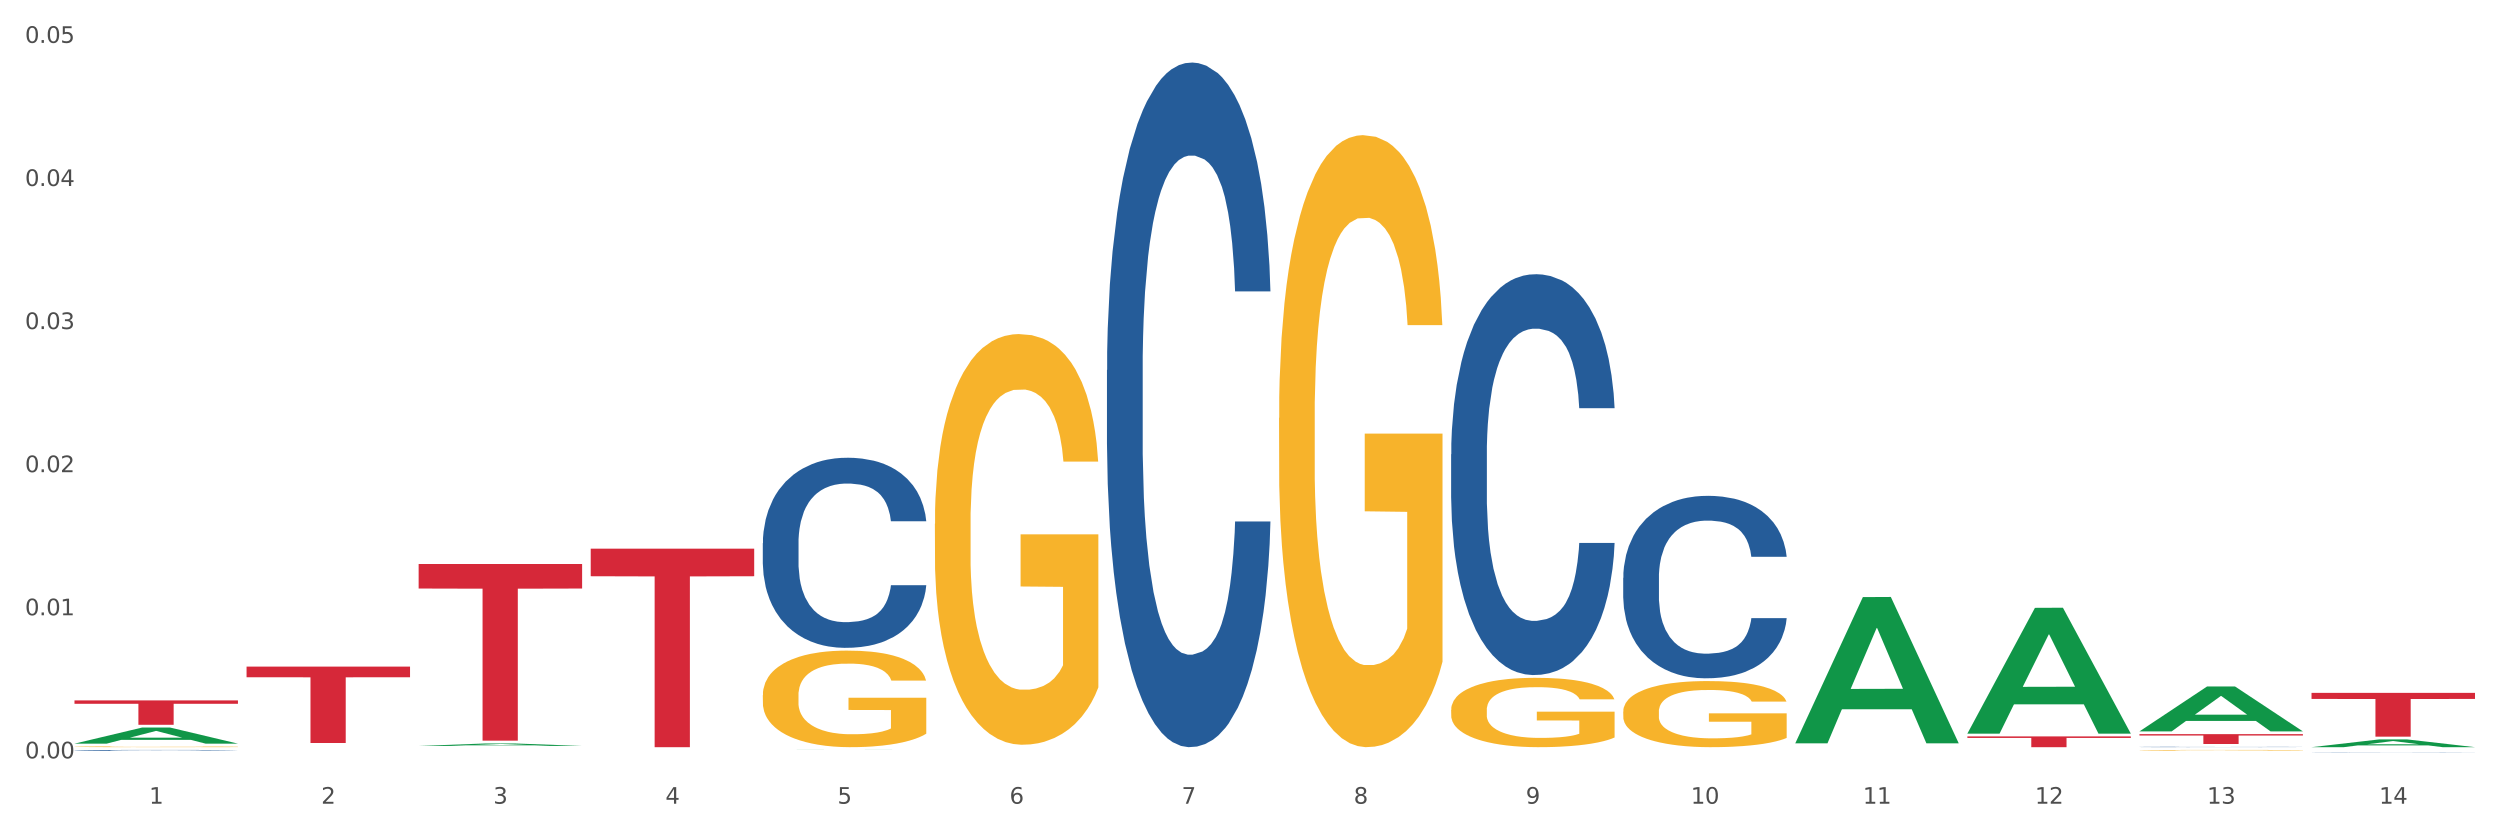
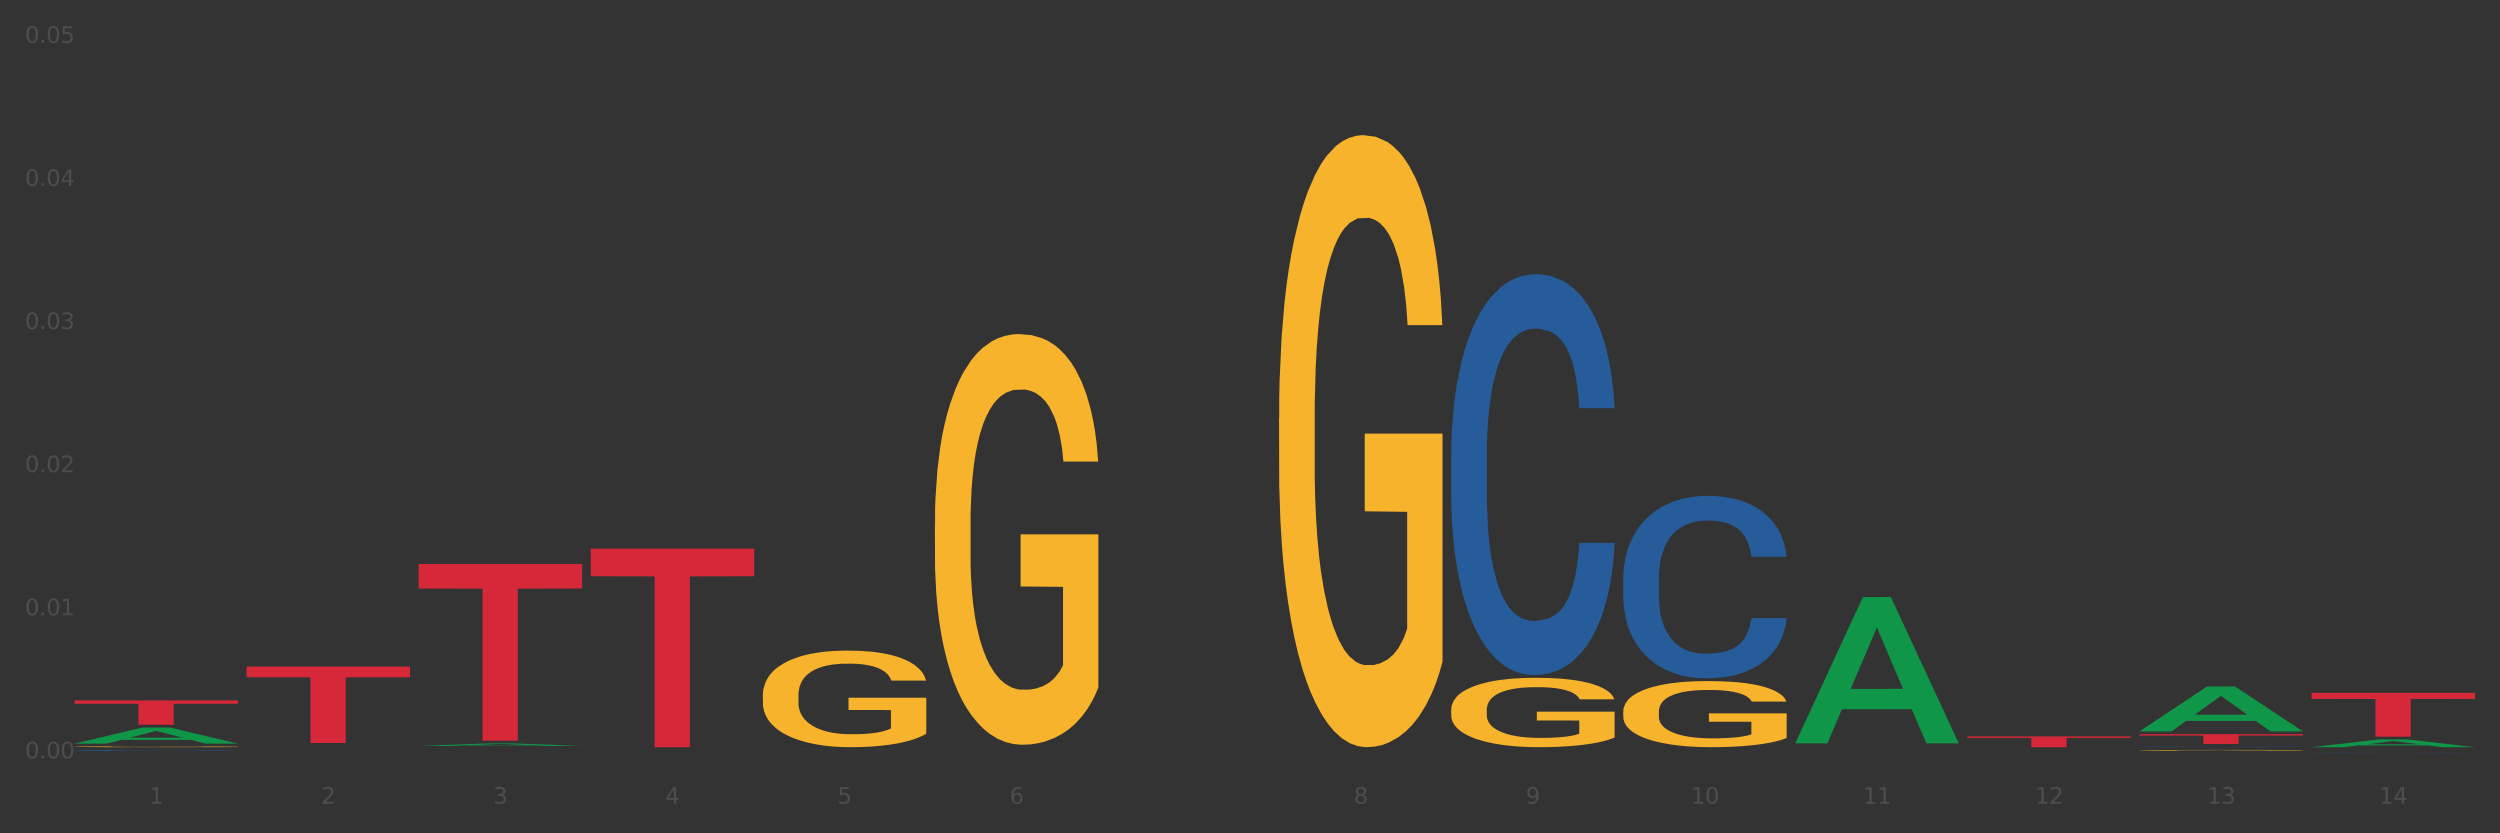
<svg xmlns="http://www.w3.org/2000/svg" xmlns:xlink="http://www.w3.org/1999/xlink" width="1080pt" height="360pt" viewBox="0 0 1080 360" version="1.1">
  <rect x="0" y="0" width="1080" height="360" fill="#333333" stroke="none" />
  <defs>
    <style type="text/css">*{stroke-linejoin: round; stroke-linecap: butt}</style>
  </defs>
  <g id="figure_1">
    <g id="patch_1">
-       <path d="M 0 360  L 1080 360  L 1080 0  L 0 0  z " style="fill: #ffffff; stroke: #ffffff; stroke-linejoin: miter" />
-     </g>
+       </g>
    <g id="axes_1">
      <g id="matplotlib.axis_1">
        <g id="xtick_1">
          <g id="text_1">
            <g style="fill: #4d4d4d" transform="translate(64.432 347.204) scale(0.096 -0.096)">
              <defs>
                <path id="DejaVuSans-31" d="M 794 531  L 1825 531  L 1825 4091  L 703 3866  L 703 4441  L 1819 4666  L 2450 4666  L 2450 531  L 3481 531  L 3481 0  L 794 0  L 794 531  z " transform="scale(0.016)" />
              </defs>
              <use xlink:href="#DejaVuSans-31" />
            </g>
          </g>
        </g>
        <g id="xtick_2">
          <g id="text_2">
            <g style="fill: #4d4d4d" transform="translate(138.771 347.204) scale(0.096 -0.096)">
              <defs>
                <path id="DejaVuSans-32" d="M 1228 531  L 3431 531  L 3431 0  L 469 0  L 469 531  Q 828 903 1448 1529  Q 2069 2156 2228 2338  Q 2531 2678 2651 2914  Q 2772 3150 2772 3378  Q 2772 3750 2511 3984  Q 2250 4219 1831 4219  Q 1534 4219 1204 4116  Q 875 4013 500 3803  L 500 4441  Q 881 4594 1212 4672  Q 1544 4750 1819 4750  Q 2544 4750 2975 4387  Q 3406 4025 3406 3419  Q 3406 3131 3298 2873  Q 3191 2616 2906 2266  Q 2828 2175 2409 1742  Q 1991 1309 1228 531  z " transform="scale(0.016)" />
              </defs>
              <use xlink:href="#DejaVuSans-32" />
            </g>
          </g>
        </g>
        <g id="xtick_3">
          <g id="text_3">
            <g style="fill: #4d4d4d" transform="translate(213.109 347.204) scale(0.096 -0.096)">
              <defs>
                <path id="DejaVuSans-33" d="M 2597 2516  Q 3050 2419 3304 2112  Q 3559 1806 3559 1356  Q 3559 666 3084 287  Q 2609 -91 1734 -91  Q 1441 -91 1130 -33  Q 819 25 488 141  L 488 750  Q 750 597 1062 519  Q 1375 441 1716 441  Q 2309 441 2620 675  Q 2931 909 2931 1356  Q 2931 1769 2642 2001  Q 2353 2234 1838 2234  L 1294 2234  L 1294 2753  L 1863 2753  Q 2328 2753 2575 2939  Q 2822 3125 2822 3475  Q 2822 3834 2567 4026  Q 2313 4219 1838 4219  Q 1578 4219 1281 4162  Q 984 4106 628 3988  L 628 4550  Q 988 4650 1302 4700  Q 1616 4750 1894 4750  Q 2613 4750 3031 4423  Q 3450 4097 3450 3541  Q 3450 3153 3228 2886  Q 3006 2619 2597 2516  z " transform="scale(0.016)" />
              </defs>
              <use xlink:href="#DejaVuSans-33" />
            </g>
          </g>
        </g>
        <g id="xtick_4">
          <g id="text_4">
            <g style="fill: #4d4d4d" transform="translate(287.448 347.204) scale(0.096 -0.096)">
              <defs>
                <path id="DejaVuSans-34" d="M 2419 4116  L 825 1625  L 2419 1625  L 2419 4116  z M 2253 4666  L 3047 4666  L 3047 1625  L 3713 1625  L 3713 1100  L 3047 1100  L 3047 0  L 2419 0  L 2419 1100  L 313 1100  L 313 1709  L 2253 4666  z " transform="scale(0.016)" />
              </defs>
              <use xlink:href="#DejaVuSans-34" />
            </g>
          </g>
        </g>
        <g id="xtick_5">
          <g id="text_5">
            <g style="fill: #4d4d4d" transform="translate(361.787 347.204) scale(0.096 -0.096)">
              <defs>
                <path id="DejaVuSans-35" d="M 691 4666  L 3169 4666  L 3169 4134  L 1269 4134  L 1269 2991  Q 1406 3038 1543 3061  Q 1681 3084 1819 3084  Q 2600 3084 3056 2656  Q 3513 2228 3513 1497  Q 3513 744 3044 326  Q 2575 -91 1722 -91  Q 1428 -91 1123 -41  Q 819 9 494 109  L 494 744  Q 775 591 1075 516  Q 1375 441 1709 441  Q 2250 441 2565 725  Q 2881 1009 2881 1497  Q 2881 1984 2565 2268  Q 2250 2553 1709 2553  Q 1456 2553 1204 2497  Q 953 2441 691 2322  L 691 4666  z " transform="scale(0.016)" />
              </defs>
              <use xlink:href="#DejaVuSans-35" />
            </g>
          </g>
        </g>
        <g id="xtick_6">
          <g id="text_6">
            <g style="fill: #4d4d4d" transform="translate(436.125 347.204) scale(0.096 -0.096)">
              <defs>
                <path id="DejaVuSans-36" d="M 2113 2584  Q 1688 2584 1439 2293  Q 1191 2003 1191 1497  Q 1191 994 1439 701  Q 1688 409 2113 409  Q 2538 409 2786 701  Q 3034 994 3034 1497  Q 3034 2003 2786 2293  Q 2538 2584 2113 2584  z M 3366 4563  L 3366 3988  Q 3128 4100 2886 4159  Q 2644 4219 2406 4219  Q 1781 4219 1451 3797  Q 1122 3375 1075 2522  Q 1259 2794 1537 2939  Q 1816 3084 2150 3084  Q 2853 3084 3261 2657  Q 3669 2231 3669 1497  Q 3669 778 3244 343  Q 2819 -91 2113 -91  Q 1303 -91 875 529  Q 447 1150 447 2328  Q 447 3434 972 4092  Q 1497 4750 2381 4750  Q 2619 4750 2861 4703  Q 3103 4656 3366 4563  z " transform="scale(0.016)" />
              </defs>
              <use xlink:href="#DejaVuSans-36" />
            </g>
          </g>
        </g>
        <g id="xtick_7">
          <g id="text_7">
            <g style="fill: #4d4d4d" transform="translate(510.464 347.204) scale(0.096 -0.096)">
              <defs>
-                 <path id="DejaVuSans-37" d="M 525 4666  L 3525 4666  L 3525 4397  L 1831 0  L 1172 0  L 2766 4134  L 525 4134  L 525 4666  z " transform="scale(0.016)" />
-               </defs>
+                 </defs>
              <use xlink:href="#DejaVuSans-37" />
            </g>
          </g>
        </g>
        <g id="xtick_8">
          <g id="text_8">
            <g style="fill: #4d4d4d" transform="translate(584.803 347.204) scale(0.096 -0.096)">
              <defs>
                <path id="DejaVuSans-38" d="M 2034 2216  Q 1584 2216 1326 1975  Q 1069 1734 1069 1313  Q 1069 891 1326 650  Q 1584 409 2034 409  Q 2484 409 2743 651  Q 3003 894 3003 1313  Q 3003 1734 2745 1975  Q 2488 2216 2034 2216  z M 1403 2484  Q 997 2584 770 2862  Q 544 3141 544 3541  Q 544 4100 942 4425  Q 1341 4750 2034 4750  Q 2731 4750 3128 4425  Q 3525 4100 3525 3541  Q 3525 3141 3298 2862  Q 3072 2584 2669 2484  Q 3125 2378 3379 2068  Q 3634 1759 3634 1313  Q 3634 634 3220 271  Q 2806 -91 2034 -91  Q 1263 -91 848 271  Q 434 634 434 1313  Q 434 1759 690 2068  Q 947 2378 1403 2484  z M 1172 3481  Q 1172 3119 1398 2916  Q 1625 2713 2034 2713  Q 2441 2713 2670 2916  Q 2900 3119 2900 3481  Q 2900 3844 2670 4047  Q 2441 4250 2034 4250  Q 1625 4250 1398 4047  Q 1172 3844 1172 3481  z " transform="scale(0.016)" />
              </defs>
              <use xlink:href="#DejaVuSans-38" />
            </g>
          </g>
        </g>
        <g id="xtick_9">
          <g id="text_9">
            <g style="fill: #4d4d4d" transform="translate(659.142 347.204) scale(0.096 -0.096)">
              <defs>
                <path id="DejaVuSans-39" d="M 703 97  L 703 672  Q 941 559 1184 500  Q 1428 441 1663 441  Q 2288 441 2617 861  Q 2947 1281 2994 2138  Q 2813 1869 2534 1725  Q 2256 1581 1919 1581  Q 1219 1581 811 2004  Q 403 2428 403 3163  Q 403 3881 828 4315  Q 1253 4750 1959 4750  Q 2769 4750 3195 4129  Q 3622 3509 3622 2328  Q 3622 1225 3098 567  Q 2575 -91 1691 -91  Q 1453 -91 1209 -44  Q 966 3 703 97  z M 1959 2075  Q 2384 2075 2632 2365  Q 2881 2656 2881 3163  Q 2881 3666 2632 3958  Q 2384 4250 1959 4250  Q 1534 4250 1286 3958  Q 1038 3666 1038 3163  Q 1038 2656 1286 2365  Q 1534 2075 1959 2075  z " transform="scale(0.016)" />
              </defs>
              <use xlink:href="#DejaVuSans-39" />
            </g>
          </g>
        </g>
        <g id="xtick_10">
          <g id="text_10">
            <g style="fill: #4d4d4d" transform="translate(730.426 347.204) scale(0.096 -0.096)">
              <defs>
                <path id="DejaVuSans-30" d="M 2034 4250  Q 1547 4250 1301 3770  Q 1056 3291 1056 2328  Q 1056 1369 1301 889  Q 1547 409 2034 409  Q 2525 409 2770 889  Q 3016 1369 3016 2328  Q 3016 3291 2770 3770  Q 2525 4250 2034 4250  z M 2034 4750  Q 2819 4750 3233 4129  Q 3647 3509 3647 2328  Q 3647 1150 3233 529  Q 2819 -91 2034 -91  Q 1250 -91 836 529  Q 422 1150 422 2328  Q 422 3509 836 4129  Q 1250 4750 2034 4750  z " transform="scale(0.016)" />
              </defs>
              <use xlink:href="#DejaVuSans-31" />
              <use xlink:href="#DejaVuSans-30" transform="translate(63.623 0)" />
            </g>
          </g>
        </g>
        <g id="xtick_11">
          <g id="text_11">
            <g style="fill: #4d4d4d" transform="translate(804.765 347.204) scale(0.096 -0.096)">
              <use xlink:href="#DejaVuSans-31" />
              <use xlink:href="#DejaVuSans-31" transform="translate(63.623 0)" />
            </g>
          </g>
        </g>
        <g id="xtick_12">
          <g id="text_12">
            <g style="fill: #4d4d4d" transform="translate(879.104 347.204) scale(0.096 -0.096)">
              <use xlink:href="#DejaVuSans-31" />
              <use xlink:href="#DejaVuSans-32" transform="translate(63.623 0)" />
            </g>
          </g>
        </g>
        <g id="xtick_13">
          <g id="text_13">
            <g style="fill: #4d4d4d" transform="translate(953.442 347.204) scale(0.096 -0.096)">
              <use xlink:href="#DejaVuSans-31" />
              <use xlink:href="#DejaVuSans-33" transform="translate(63.623 0)" />
            </g>
          </g>
        </g>
        <g id="xtick_14">
          <g id="text_14">
            <g style="fill: #4d4d4d" transform="translate(1027.781 347.204) scale(0.096 -0.096)">
              <use xlink:href="#DejaVuSans-31" />
              <use xlink:href="#DejaVuSans-34" transform="translate(63.623 0)" />
            </g>
          </g>
        </g>
        <g id="xtick_15" />
        <g id="xtick_16" />
        <g id="xtick_17" />
        <g id="xtick_18" />
        <g id="xtick_19" />
        <g id="xtick_20" />
        <g id="xtick_21" />
        <g id="xtick_22" />
        <g id="xtick_23" />
        <g id="xtick_24" />
        <g id="xtick_25" />
        <g id="xtick_26" />
        <g id="xtick_27" />
      </g>
      <g id="matplotlib.axis_2">
        <g id="ytick_1">
          <g id="text_15">
            <g style="fill: #4d4d4d" transform="translate(10.8 327.617) scale(0.096 -0.096)">
              <defs>
                <path id="DejaVuSans-2e" d="M 684 794  L 1344 794  L 1344 0  L 684 0  L 684 794  z " transform="scale(0.016)" />
              </defs>
              <use xlink:href="#DejaVuSans-30" />
              <use xlink:href="#DejaVuSans-2e" transform="translate(63.623 0)" />
              <use xlink:href="#DejaVuSans-30" transform="translate(95.41 0)" />
              <use xlink:href="#DejaVuSans-30" transform="translate(159.033 0)" />
            </g>
          </g>
        </g>
        <g id="ytick_2">
          <g id="text_16">
            <g style="fill: #4d4d4d" transform="translate(10.8 265.798) scale(0.096 -0.096)">
              <use xlink:href="#DejaVuSans-30" />
              <use xlink:href="#DejaVuSans-2e" transform="translate(63.623 0)" />
              <use xlink:href="#DejaVuSans-30" transform="translate(95.41 0)" />
              <use xlink:href="#DejaVuSans-31" transform="translate(159.033 0)" />
            </g>
          </g>
        </g>
        <g id="ytick_3">
          <g id="text_17">
            <g style="fill: #4d4d4d" transform="translate(10.8 203.978) scale(0.096 -0.096)">
              <use xlink:href="#DejaVuSans-30" />
              <use xlink:href="#DejaVuSans-2e" transform="translate(63.623 0)" />
              <use xlink:href="#DejaVuSans-30" transform="translate(95.41 0)" />
              <use xlink:href="#DejaVuSans-32" transform="translate(159.033 0)" />
            </g>
          </g>
        </g>
        <g id="ytick_4">
          <g id="text_18">
            <g style="fill: #4d4d4d" transform="translate(10.8 142.159) scale(0.096 -0.096)">
              <use xlink:href="#DejaVuSans-30" />
              <use xlink:href="#DejaVuSans-2e" transform="translate(63.623 0)" />
              <use xlink:href="#DejaVuSans-30" transform="translate(95.41 0)" />
              <use xlink:href="#DejaVuSans-33" transform="translate(159.033 0)" />
            </g>
          </g>
        </g>
        <g id="ytick_5">
          <g id="text_19">
            <g style="fill: #4d4d4d" transform="translate(10.8 80.34) scale(0.096 -0.096)">
              <use xlink:href="#DejaVuSans-30" />
              <use xlink:href="#DejaVuSans-2e" transform="translate(63.623 0)" />
              <use xlink:href="#DejaVuSans-30" transform="translate(95.41 0)" />
              <use xlink:href="#DejaVuSans-34" transform="translate(159.033 0)" />
            </g>
          </g>
        </g>
        <g id="ytick_6">
          <g id="text_20">
            <g style="fill: #4d4d4d" transform="translate(10.8 18.52) scale(0.096 -0.096)">
              <use xlink:href="#DejaVuSans-30" />
              <use xlink:href="#DejaVuSans-2e" transform="translate(63.623 0)" />
              <use xlink:href="#DejaVuSans-30" transform="translate(95.41 0)" />
              <use xlink:href="#DejaVuSans-35" transform="translate(159.033 0)" />
            </g>
          </g>
        </g>
        <g id="ytick_7" />
        <g id="ytick_8" />
        <g id="ytick_9" />
        <g id="ytick_10" />
        <g id="ytick_11" />
      </g>
      <g id="PolyCollection_1">
        <path d="M 32.175 321.243  L 32.248 321.236  L 61.37 314.302  L 73.456 314.295  L 102.797 321.256  L 88.818 321.256  L 82.484 319.635  L 52.415 319.635  L 52.197 319.661  L 46.081 321.256  L 32.175 321.256  L 32.175 321.243  L 56.201 318.668  L 78.698 318.661  L 67.559 315.779  L 67.413 315.766  L 67.267 315.785  L 56.128 318.661  L 56.201 318.668  L 32.175 321.243  z " clip-path="url(#pe2d7ee93b1)" style="fill: #109648" />
        <path d="M 626.885 306.663  L 626.968 306.636  L 626.968 305.65  L 627.135 304.802  L 627.969 302.75  L 629.219 301.053  L 630.136 300.15  L 631.054 299.411  L 632.138 298.672  L 633.472 297.906  L 635.89 296.784  L 637.39 296.209  L 639.225 295.607  L 642.56 294.731  L 644.978 294.238  L 647.479 293.828  L 651.565 293.335  L 654.233 293.116  L 657.068 292.952  L 660.486 292.843  L 663.071 292.815  L 668.741 292.897  L 673.577 293.144  L 675.911 293.335  L 678.913 293.664  L 680.497 293.883  L 683.082 294.321  L 685.75 294.895  L 687.584 295.388  L 690.336 296.318  L 692.42 297.249  L 694.338 298.398  L 695.339 299.192  L 696.089 299.931  L 696.756 300.779  L 697.423 302.12  L 682.415 302.12  L 681.831 301.162  L 680.914 300.259  L 679.58 299.383  L 678.413 298.836  L 676.412 298.152  L 674.577 297.714  L 672.66 297.386  L 670.325 297.112  L 668.491 296.975  L 665.906 296.866  L 660.82 296.893  L 657.401 297.112  L 655.067 297.386  L 653.566 297.632  L 652.232 297.906  L 650.731 298.289  L 648.98 298.863  L 647.729 299.383  L 646.479 300.04  L 645.478 300.697  L 644.561 301.463  L 643.811 302.284  L 643.227 303.133  L 642.727 304.173  L 642.31 305.897  L 642.31 309.646  L 642.476 310.494  L 642.893 311.616  L 643.394 312.465  L 644.227 313.477  L 644.978 314.161  L 646.395 315.147  L 647.979 315.968  L 649.23 316.488  L 650.481 316.926  L 652.649 317.528  L 655.067 318.02  L 657.151 318.321  L 659.986 318.595  L 661.904 318.704  L 663.571 318.759  L 667.657 318.759  L 670.575 318.677  L 673.827 318.485  L 676.328 318.239  L 678.413 317.938  L 680.747 317.445  L 682.248 316.98  L 682.248 311.261  L 663.905 311.233  L 663.905 307.429  L 697.506 307.429  L 697.506 318.595  L 696.089 319.17  L 694.505 319.69  L 692.837 320.155  L 690.336 320.73  L 687.334 321.277  L 684.666 321.66  L 681.831 321.988  L 678.496 322.289  L 674.16 322.563  L 671.492 322.673  L 668.157 322.755  L 664.238 322.782  L 660.82 322.727  L 657.485 322.59  L 653.983 322.344  L 650.564 321.988  L 647.979 321.633  L 645.395 321.195  L 642.643 320.62  L 640.475 320.073  L 638.808 319.58  L 636.974 318.951  L 634.972 318.13  L 633.472 317.391  L 632.138 316.624  L 630.72 315.639  L 629.72 314.791  L 628.719 313.724  L 628.135 312.93  L 627.468 311.698  L 626.968 309.974  L 626.885 306.663  z " clip-path="url(#pe2d7ee93b1)" style="fill: #f7b32b" />
        <path d="M 552.546 180.555  L 552.629 180.314  L 552.629 171.621  L 552.796 164.135  L 553.63 146.025  L 554.881 131.054  L 555.798 123.085  L 556.715 116.566  L 557.799 110.046  L 559.133 103.285  L 561.551 93.384  L 563.052 88.313  L 564.886 83.001  L 568.221 75.274  L 570.639 70.927  L 573.141 67.305  L 577.226 62.959  L 579.894 61.027  L 582.729 59.578  L 586.148 58.612  L 588.732 58.371  L 594.402 59.095  L 599.238 61.269  L 601.573 62.959  L 604.574 65.857  L 606.158 67.788  L 608.743 71.652  L 611.411 76.723  L 613.246 81.069  L 615.997 89.279  L 618.082 97.489  L 619.999 107.631  L 621 114.634  L 621.75 121.153  L 622.417 128.639  L 623.084 140.471  L 608.076 140.471  L 607.493 132.02  L 606.575 124.051  L 605.241 116.324  L 604.074 111.495  L 602.073 105.458  L 600.239 101.594  L 598.321 98.697  L 595.986 96.282  L 594.152 95.075  L 591.567 94.109  L 586.481 94.35  L 583.063 96.282  L 580.728 98.697  L 579.227 100.87  L 577.893 103.285  L 576.392 106.665  L 574.641 111.736  L 573.391 116.324  L 572.14 122.119  L 571.139 127.915  L 570.222 134.676  L 569.472 141.92  L 568.888 149.406  L 568.388 158.582  L 567.971 173.794  L 567.971 206.876  L 568.138 214.361  L 568.555 224.262  L 569.055 231.747  L 569.889 240.682  L 570.639 246.719  L 572.057 255.412  L 573.641 262.656  L 574.891 267.244  L 576.142 271.107  L 578.31 276.42  L 580.728 280.766  L 582.812 283.422  L 585.647 285.837  L 587.565 286.803  L 589.233 287.286  L 593.318 287.286  L 596.236 286.561  L 599.488 284.871  L 601.99 282.698  L 604.074 280.042  L 606.409 275.695  L 607.909 271.59  L 607.909 221.123  L 589.566 220.881  L 589.566 187.317  L 623.168 187.317  L 623.168 285.837  L 621.75 290.908  L 620.166 295.496  L 618.499 299.601  L 615.997 304.672  L 612.996 309.501  L 610.327 312.882  L 607.493 315.779  L 604.157 318.436  L 599.822 320.85  L 597.154 321.816  L 593.818 322.541  L 589.9 322.782  L 586.481 322.299  L 583.146 321.092  L 579.644 318.918  L 576.226 315.779  L 573.641 312.64  L 571.056 308.777  L 568.305 303.706  L 566.137 298.876  L 564.469 294.53  L 562.635 288.976  L 560.634 281.732  L 559.133 275.212  L 557.799 268.451  L 556.381 259.758  L 555.381 252.272  L 554.38 242.855  L 553.797 235.852  L 553.13 224.986  L 552.629 209.773  L 552.546 180.555  z " clip-path="url(#pe2d7ee93b1)" style="fill: #f7b32b" />
        <path d="M 701.223 307.418  L 701.307 307.392  L 701.307 306.453  L 701.474 305.644  L 702.307 303.688  L 703.558 302.07  L 704.475 301.209  L 705.392 300.505  L 706.476 299.801  L 707.81 299.07  L 710.228 298.001  L 711.729 297.453  L 713.563 296.879  L 716.899 296.044  L 719.317 295.575  L 721.818 295.184  L 725.903 294.714  L 728.572 294.505  L 731.406 294.349  L 734.825 294.245  L 737.41 294.219  L 743.08 294.297  L 747.915 294.532  L 750.25 294.714  L 753.252 295.027  L 754.836 295.236  L 757.421 295.653  L 760.089 296.201  L 761.923 296.671  L 764.675 297.557  L 766.759 298.444  L 768.677 299.54  L 769.677 300.296  L 770.428 301.001  L 771.095 301.809  L 771.762 303.088  L 756.754 303.088  L 756.17 302.175  L 755.253 301.314  L 753.919 300.479  L 752.751 299.957  L 750.75 299.305  L 748.916 298.888  L 746.998 298.575  L 744.664 298.314  L 742.829 298.183  L 740.245 298.079  L 735.159 298.105  L 731.74 298.314  L 729.405 298.575  L 727.905 298.81  L 726.571 299.07  L 725.07 299.436  L 723.319 299.983  L 722.068 300.479  L 720.817 301.105  L 719.817 301.731  L 718.9 302.461  L 718.149 303.244  L 717.566 304.053  L 717.065 305.044  L 716.648 306.687  L 716.648 310.261  L 716.815 311.07  L 717.232 312.139  L 717.732 312.948  L 718.566 313.913  L 719.317 314.565  L 720.734 315.504  L 722.318 316.287  L 723.569 316.782  L 724.82 317.2  L 726.987 317.774  L 729.405 318.243  L 731.49 318.53  L 734.325 318.791  L 736.242 318.895  L 737.91 318.947  L 741.996 318.947  L 744.914 318.869  L 748.166 318.687  L 750.667 318.452  L 752.751 318.165  L 755.086 317.695  L 756.587 317.252  L 756.587 311.8  L 738.244 311.774  L 738.244 308.148  L 771.845 308.148  L 771.845 318.791  L 770.428 319.339  L 768.844 319.834  L 767.176 320.278  L 764.675 320.826  L 761.673 321.347  L 759.005 321.713  L 756.17 322.026  L 752.835 322.312  L 748.499 322.573  L 745.831 322.678  L 742.496 322.756  L 738.577 322.782  L 735.159 322.73  L 731.823 322.599  L 728.321 322.365  L 724.903 322.026  L 722.318 321.686  L 719.733 321.269  L 716.982 320.721  L 714.814 320.2  L 713.147 319.73  L 711.312 319.13  L 709.311 318.348  L 707.81 317.643  L 706.476 316.913  L 705.059 315.974  L 704.058 315.165  L 703.058 314.148  L 702.474 313.391  L 701.807 312.217  L 701.307 310.574  L 701.223 307.418  z " clip-path="url(#pe2d7ee93b1)" style="fill: #f7b32b" />
        <path d="M 924.24 324.115  L 924.323 324.115  L 924.323 324.105  L 924.49 324.096  L 925.323 324.074  L 926.574 324.056  L 927.491 324.047  L 928.408 324.039  L 929.492 324.031  L 930.826 324.023  L 933.244 324.011  L 934.745 324.005  L 936.58 323.999  L 939.915 323.99  L 942.333 323.985  L 944.834 323.98  L 948.92 323.975  L 951.588 323.973  L 954.423 323.971  L 957.841 323.97  L 960.426 323.97  L 966.096 323.971  L 970.932 323.973  L 973.266 323.975  L 976.268 323.979  L 977.852 323.981  L 980.437 323.986  L 983.105 323.992  L 984.939 323.997  L 987.691 324.007  L 989.775 324.016  L 991.693 324.028  L 992.693 324.037  L 993.444 324.045  L 994.111 324.053  L 994.778 324.068  L 979.77 324.068  L 979.186 324.057  L 978.269 324.048  L 976.935 324.039  L 975.768 324.033  L 973.766 324.026  L 971.932 324.021  L 970.014 324.018  L 967.68 324.015  L 965.845 324.014  L 963.261 324.012  L 958.175 324.013  L 954.756 324.015  L 952.422 324.018  L 950.921 324.02  L 949.587 324.023  L 948.086 324.027  L 946.335 324.033  L 945.084 324.039  L 943.834 324.046  L 942.833 324.053  L 941.916 324.061  L 941.165 324.069  L 940.582 324.078  L 940.081 324.089  L 939.665 324.107  L 939.665 324.147  L 939.831 324.155  L 940.248 324.167  L 940.749 324.176  L 941.582 324.187  L 942.333 324.194  L 943.75 324.204  L 945.334 324.213  L 946.585 324.218  L 947.836 324.223  L 950.004 324.229  L 952.422 324.234  L 954.506 324.238  L 957.341 324.24  L 959.259 324.242  L 960.926 324.242  L 965.012 324.242  L 967.93 324.241  L 971.182 324.239  L 973.683 324.237  L 975.768 324.234  L 978.102 324.228  L 979.603 324.223  L 979.603 324.163  L 961.26 324.163  L 961.26 324.123  L 994.861 324.123  L 994.861 324.24  L 993.444 324.246  L 991.86 324.252  L 990.192 324.257  L 987.691 324.263  L 984.689 324.269  L 982.021 324.273  L 979.186 324.276  L 975.851 324.279  L 971.515 324.282  L 968.847 324.283  L 965.512 324.284  L 961.593 324.284  L 958.175 324.284  L 954.84 324.282  L 951.338 324.28  L 947.919 324.276  L 945.334 324.272  L 942.75 324.268  L 939.998 324.262  L 937.83 324.256  L 936.163 324.251  L 934.328 324.244  L 932.327 324.236  L 930.826 324.228  L 929.492 324.22  L 928.075 324.209  L 927.074 324.201  L 926.074 324.189  L 925.49 324.181  L 924.823 324.168  L 924.323 324.15  L 924.24 324.115  z " clip-path="url(#pe2d7ee93b1)" style="fill: #f7b32b" />
        <path d="M 32.175 322.6  L 32.258 322.6  L 32.258 322.589  L 32.425 322.579  L 33.259 322.556  L 34.51 322.537  L 35.427 322.526  L 36.344 322.518  L 37.428 322.51  L 38.762 322.501  L 41.18 322.488  L 42.681 322.482  L 44.515 322.475  L 47.85 322.465  L 50.268 322.46  L 52.77 322.455  L 56.855 322.449  L 59.523 322.447  L 62.358 322.445  L 65.777 322.444  L 68.361 322.444  L 74.031 322.444  L 78.867 322.447  L 81.202 322.449  L 84.203 322.453  L 85.788 322.456  L 88.372 322.461  L 91.04 322.467  L 92.875 322.473  L 95.626 322.483  L 97.711 322.494  L 99.628 322.507  L 100.629 322.516  L 101.379 322.524  L 102.046 322.533  L 102.713 322.549  L 87.705 322.549  L 87.122 322.538  L 86.204 322.528  L 84.87 322.518  L 83.703 322.512  L 81.702 322.504  L 79.868 322.499  L 77.95 322.495  L 75.615 322.492  L 73.781 322.491  L 71.196 322.489  L 66.11 322.49  L 62.692 322.492  L 60.357 322.495  L 58.856 322.498  L 57.522 322.501  L 56.021 322.505  L 54.27 322.512  L 53.02 322.518  L 51.769 322.525  L 50.768 322.533  L 49.851 322.541  L 49.101 322.55  L 48.517 322.56  L 48.017 322.572  L 47.6 322.591  L 47.6 322.634  L 47.767 322.643  L 48.184 322.656  L 48.684 322.665  L 49.518 322.677  L 50.268 322.685  L 51.686 322.696  L 53.27 322.705  L 54.52 322.711  L 55.771 322.716  L 57.939 322.723  L 60.357 322.728  L 62.441 322.732  L 65.276 322.735  L 67.194 322.736  L 68.862 322.737  L 72.947 322.737  L 75.865 322.736  L 79.117 322.733  L 81.619 322.731  L 83.703 322.727  L 86.038 322.722  L 87.538 322.716  L 87.538 322.652  L 69.195 322.652  L 69.195 322.609  L 102.797 322.609  L 102.797 322.735  L 101.379 322.741  L 99.795 322.747  L 98.128 322.752  L 95.626 322.759  L 92.625 322.765  L 89.956 322.769  L 87.122 322.773  L 83.786 322.776  L 79.451 322.78  L 76.783 322.781  L 73.447 322.782  L 69.529 322.782  L 66.11 322.781  L 62.775 322.78  L 59.273 322.777  L 55.855 322.773  L 53.27 322.769  L 50.685 322.764  L 47.934 322.758  L 45.766 322.751  L 44.098 322.746  L 42.264 322.739  L 40.263 322.729  L 38.762 322.721  L 37.428 322.712  L 36.01 322.701  L 35.01 322.692  L 34.009 322.68  L 33.426 322.671  L 32.759 322.657  L 32.258 322.637  L 32.175 322.6  z " clip-path="url(#pe2d7ee93b1)" style="fill: #f7b32b" />
        <path d="M 403.869 226.299  L 403.952 226.137  L 403.952 220.304  L 404.119 215.281  L 404.952 203.128  L 406.203 193.082  L 407.12 187.735  L 408.037 183.36  L 409.121 178.985  L 410.455 174.448  L 412.873 167.804  L 414.374 164.402  L 416.209 160.837  L 419.544 155.652  L 421.962 152.735  L 424.463 150.305  L 428.549 147.388  L 431.217 146.092  L 434.052 145.119  L 437.47 144.471  L 440.055 144.309  L 445.725 144.795  L 450.561 146.254  L 452.895 147.388  L 455.897 149.332  L 457.481 150.629  L 460.066 153.221  L 462.734 156.624  L 464.568 159.541  L 467.32 165.05  L 469.404 170.559  L 471.322 177.364  L 472.322 182.063  L 473.073 186.438  L 473.74 191.461  L 474.407 199.401  L 459.399 199.401  L 458.815 193.73  L 457.898 188.383  L 456.564 183.198  L 455.397 179.957  L 453.396 175.906  L 451.561 173.313  L 449.643 171.369  L 447.309 169.749  L 445.475 168.939  L 442.89 168.29  L 437.804 168.452  L 434.385 169.749  L 432.051 171.369  L 430.55 172.827  L 429.216 174.448  L 427.715 176.716  L 425.964 180.119  L 424.713 183.198  L 423.463 187.086  L 422.462 190.975  L 421.545 195.512  L 420.794 200.373  L 420.211 205.396  L 419.711 211.554  L 419.294 221.762  L 419.294 243.961  L 419.46 248.984  L 419.877 255.627  L 420.378 260.65  L 421.211 266.646  L 421.962 270.696  L 423.379 276.53  L 424.963 281.391  L 426.214 284.469  L 427.465 287.062  L 429.633 290.627  L 432.051 293.543  L 434.135 295.326  L 436.97 296.946  L 438.888 297.594  L 440.555 297.918  L 444.641 297.918  L 447.559 297.432  L 450.811 296.298  L 453.312 294.84  L 455.397 293.057  L 457.731 290.141  L 459.232 287.386  L 459.232 253.521  L 440.889 253.359  L 440.889 230.836  L 474.49 230.836  L 474.49 296.946  L 473.073 300.349  L 471.489 303.427  L 469.821 306.182  L 467.32 309.585  L 464.318 312.825  L 461.65 315.094  L 458.815 317.038  L 455.48 318.821  L 451.144 320.441  L 448.476 321.089  L 445.141 321.575  L 441.222 321.737  L 437.804 321.413  L 434.469 320.603  L 430.967 319.145  L 427.548 317.038  L 424.963 314.932  L 422.379 312.339  L 419.627 308.937  L 417.459 305.696  L 415.792 302.779  L 413.957 299.053  L 411.956 294.191  L 410.455 289.817  L 409.121 285.28  L 407.704 279.446  L 406.703 274.423  L 405.703 268.104  L 405.119 263.405  L 404.452 256.113  L 403.952 245.905  L 403.869 226.299  z " clip-path="url(#pe2d7ee93b1)" style="fill: #f7b32b" />
        <path d="M 329.53 300.34  L 329.613 300.302  L 329.613 298.93  L 329.78 297.749  L 330.614 294.891  L 331.864 292.529  L 332.782 291.272  L 333.699 290.243  L 334.783 289.214  L 336.117 288.147  L 338.535 286.585  L 340.036 285.785  L 341.87 284.947  L 345.205 283.728  L 347.623 283.042  L 350.124 282.47  L 354.21 281.784  L 356.878 281.48  L 359.713 281.251  L 363.131 281.099  L 365.716 281.061  L 371.386 281.175  L 376.222 281.518  L 378.557 281.784  L 381.558 282.242  L 383.142 282.546  L 385.727 283.156  L 388.395 283.956  L 390.23 284.642  L 392.981 285.938  L 395.066 287.233  L 396.983 288.833  L 397.984 289.938  L 398.734 290.967  L 399.401 292.148  L 400.068 294.015  L 385.06 294.015  L 384.476 292.682  L 383.559 291.424  L 382.225 290.205  L 381.058 289.443  L 379.057 288.49  L 377.222 287.881  L 375.305 287.424  L 372.97 287.043  L 371.136 286.852  L 368.551 286.7  L 363.465 286.738  L 360.046 287.043  L 357.712 287.424  L 356.211 287.766  L 354.877 288.147  L 353.376 288.681  L 351.625 289.481  L 350.375 290.205  L 349.124 291.119  L 348.123 292.034  L 347.206 293.101  L 346.456 294.244  L 345.872 295.425  L 345.372 296.873  L 344.955 299.273  L 344.955 304.493  L 345.122 305.674  L 345.539 307.236  L 346.039 308.418  L 346.873 309.827  L 347.623 310.78  L 349.04 312.152  L 350.625 313.295  L 351.875 314.019  L 353.126 314.628  L 355.294 315.466  L 357.712 316.152  L 359.796 316.571  L 362.631 316.952  L 364.549 317.105  L 366.216 317.181  L 370.302 317.181  L 373.22 317.067  L 376.472 316.8  L 378.973 316.457  L 381.058 316.038  L 383.392 315.352  L 384.893 314.704  L 384.893 306.741  L 366.55 306.703  L 366.55 301.407  L 400.152 301.407  L 400.152 316.952  L 398.734 317.753  L 397.15 318.477  L 395.482 319.124  L 392.981 319.924  L 389.979 320.686  L 387.311 321.22  L 384.476 321.677  L 381.141 322.096  L 376.806 322.477  L 374.137 322.63  L 370.802 322.744  L 366.884 322.782  L 363.465 322.706  L 360.13 322.515  L 356.628 322.172  L 353.209 321.677  L 350.625 321.182  L 348.04 320.572  L 345.288 319.772  L 343.121 319.01  L 341.453 318.324  L 339.619 317.448  L 337.618 316.305  L 336.117 315.276  L 334.783 314.209  L 333.365 312.837  L 332.365 311.656  L 331.364 310.17  L 330.781 309.065  L 330.113 307.351  L 329.613 304.95  L 329.53 300.34  z " clip-path="url(#pe2d7ee93b1)" style="fill: #f7b32b" />
        <path d="M 924.24 315.934  L 924.312 315.915  L 953.435 296.567  L 965.52 296.549  L 994.861 315.97  L 980.883 315.97  L 974.548 311.447  L 944.48 311.447  L 944.261 311.52  L 938.145 315.97  L 924.24 315.97  L 924.24 315.934  L 948.265 308.749  L 970.763 308.73  L 959.623 300.688  L 959.478 300.652  L 959.332 300.706  L 948.193 308.73  L 948.265 308.749  L 924.24 315.934  z " clip-path="url(#pe2d7ee93b1)" style="fill: #109648" />
        <path d="M 998.578 299.317  L 1069.2 299.317  L 1069.2 301.946  L 1041.42 301.964  L 1041.42 318.238  L 1026.191 318.238  L 1026.191 301.964  L 998.578 301.946  L 998.578 299.335  L 998.578 299.317  z " clip-path="url(#pe2d7ee93b1)" style="fill: #d62839" />
        <path d="M 998.578 322.776  L 998.651 322.773  L 1027.773 319.429  L 1039.859 319.426  L 1069.2 322.782  L 1055.221 322.782  L 1048.887 322  L 1018.818 322  L 1018.6 322.013  L 1012.484 322.782  L 998.578 322.782  L 998.578 322.776  L 1022.604 321.534  L 1045.101 321.531  L 1033.962 320.141  L 1033.816 320.135  L 1033.671 320.144  L 1022.531 321.531  L 1022.604 321.534  L 998.578 322.776  z " clip-path="url(#pe2d7ee93b1)" style="fill: #109648" />
        <path d="M 180.852 322.241  L 180.925 322.24  L 210.048 321.164  L 222.133 321.163  L 251.474 322.243  L 237.495 322.243  L 231.161 321.992  L 201.092 321.992  L 200.874 321.996  L 194.758 322.243  L 180.852 322.243  L 180.852 322.241  L 204.878 321.842  L 227.375 321.841  L 216.236 321.393  L 216.09 321.391  L 215.945 321.394  L 204.806 321.841  L 204.878 321.842  L 180.852 322.241  z " clip-path="url(#pe2d7ee93b1)" style="fill: #109648" />
        <path d="M 775.562 321.014  L 775.635 320.955  L 804.757 257.944  L 816.843 257.885  L 846.184 321.133  L 832.205 321.133  L 825.871 306.405  L 795.802 306.405  L 795.584 306.642  L 789.468 321.133  L 775.562 321.133  L 775.562 321.014  L 799.588 297.615  L 822.085 297.556  L 810.946 271.366  L 810.8 271.247  L 810.655 271.425  L 799.515 297.556  L 799.588 297.615  L 775.562 321.014  z " clip-path="url(#pe2d7ee93b1)" style="fill: #109648" />
-         <path d="M 849.901 316.847  L 849.974 316.796  L 879.096 262.586  L 891.182 262.535  L 920.523 316.949  L 906.544 316.949  L 900.21 304.278  L 870.141 304.278  L 869.922 304.482  L 863.807 316.949  L 849.901 316.949  L 849.901 316.847  L 873.927 296.716  L 896.424 296.665  L 885.284 274.133  L 885.139 274.031  L 884.993 274.184  L 873.854 296.665  L 873.927 296.716  L 849.901 316.847  z " clip-path="url(#pe2d7ee93b1)" style="fill: #109648" />
        <path d="M 329.53 324.001  L 329.603 324.001  L 358.725 323.97  L 370.811 323.97  L 400.152 324.001  L 386.173 324.001  L 379.839 323.993  L 349.77 323.993  L 349.551 323.994  L 343.436 324.001  L 329.53 324.001  L 329.53 324.001  L 353.556 323.989  L 376.053 323.989  L 364.914 323.976  L 364.768 323.976  L 364.622 323.976  L 353.483 323.989  L 353.556 323.989  L 329.53 324.001  z " clip-path="url(#pe2d7ee93b1)" style="fill: #109648" />
-         <path d="M 329.53 234.644  L 329.613 234.569  L 329.613 232.469  L 329.864 229.618  L 330.782 224.368  L 331.951 220.393  L 333.954 215.742  L 335.039 213.792  L 336.458 211.617  L 339.38 208.092  L 342.719 205.091  L 345.057 203.441  L 346.81 202.391  L 350.733 200.516  L 352.987 199.691  L 355.324 199.016  L 357.328 198.566  L 360.667 198.041  L 363.338 197.816  L 366.427 197.741  L 369.015 197.816  L 372.437 198.116  L 377.446 199.016  L 379.366 199.541  L 381.954 200.441  L 384.625 201.641  L 386.795 202.841  L 389.3 204.566  L 391.887 206.817  L 394.392 209.667  L 396.145 212.292  L 397.564 215.067  L 398.816 218.443  L 399.734 222.118  L 400.152 225.193  L 384.875 225.193  L 384.458 222.418  L 383.623 219.418  L 382.788 217.392  L 381.87 215.742  L 380.451 213.867  L 379.199 212.667  L 377.112 211.242  L 375.192 210.342  L 373.606 209.817  L 371.686 209.367  L 367.595 208.917  L 364.674 208.917  L 362.837 209.067  L 360.583 209.442  L 358.663 209.967  L 356.41 210.867  L 354.656 211.842  L 352.903 213.117  L 351.902 214.017  L 350.399 215.667  L 349.397 217.017  L 348.062 219.343  L 347.31 220.993  L 345.975 225.268  L 345.391 228.418  L 345.14 230.594  L 344.973 232.994  L 344.973 244.695  L 345.474 249.945  L 345.891 252.195  L 346.559 254.746  L 347.811 258.046  L 349.648 261.271  L 351.568 263.596  L 353.154 265.021  L 354.656 266.072  L 356.159 266.897  L 357.996 267.647  L 359.498 268.097  L 361.752 268.547  L 364.423 268.772  L 366.51 268.772  L 370.768 268.397  L 372.688 268.022  L 374.524 267.497  L 376.528 266.672  L 378.114 265.772  L 379.032 265.096  L 380.534 263.671  L 381.703 262.171  L 382.705 260.446  L 383.373 258.946  L 384.124 256.696  L 384.708 254.146  L 384.875 252.795  L 400.152 252.795  L 399.818 255.496  L 399.233 258.121  L 398.065 261.646  L 397.146 263.671  L 395.727 266.147  L 394.225 268.247  L 392.138 270.572  L 390.218 272.297  L 388.214 273.797  L 386.044 275.147  L 382.121 277.022  L 380.701 277.548  L 377.696 278.448  L 375.359 278.973  L 371.936 279.498  L 368.43 279.798  L 364.757 279.873  L 361.502 279.723  L 357.912 279.273  L 355.658 278.823  L 353.154 278.148  L 350.232 277.097  L 347.477 275.822  L 344.89 274.322  L 342.469 272.597  L 340.215 270.647  L 337.293 267.422  L 335.123 264.271  L 333.537 261.346  L 332.452 258.871  L 331.366 255.721  L 330.782 253.545  L 329.864 248.295  L 329.53 243.42  L 329.53 234.644  z " clip-path="url(#pe2d7ee93b1)" style="fill: #255c99" />
        <path d="M 32.175 302.563  L 102.797 302.563  L 102.797 304.029  L 75.017 304.038  L 75.017 313.107  L 59.788 313.107  L 59.788 304.038  L 32.175 304.029  L 32.175 302.573  L 32.175 302.563  z " clip-path="url(#pe2d7ee93b1)" style="fill: #d62839" />
        <path d="M 106.514 287.98  L 177.135 287.98  L 177.135 292.566  L 149.355 292.597  L 149.355 320.98  L 134.126 320.98  L 134.126 292.597  L 106.514 292.566  L 106.514 288.011  L 106.514 287.98  z " clip-path="url(#pe2d7ee93b1)" style="fill: #d62839" />
        <path d="M 180.852 243.637  L 251.474 243.637  L 251.474 254.246  L 223.694 254.318  L 223.694 319.975  L 208.465 319.975  L 208.465 254.318  L 180.852 254.246  L 180.852 243.709  L 180.852 243.637  z " clip-path="url(#pe2d7ee93b1)" style="fill: #d62839" />
-         <path d="M 478.207 159.908  L 478.291 159.637  L 478.291 152.074  L 478.541 141.81  L 479.459 122.903  L 480.628 108.587  L 482.632 91.841  L 483.717 84.818  L 485.136 76.985  L 488.058 64.29  L 491.397 53.485  L 493.734 47.543  L 495.487 43.762  L 499.41 37.009  L 501.664 34.038  L 504.002 31.607  L 506.005 29.986  L 509.344 28.095  L 512.016 27.285  L 515.104 27.015  L 517.692 27.285  L 521.115 28.366  L 526.123 31.607  L 528.043 33.498  L 530.631 36.739  L 533.302 41.061  L 535.473 45.382  L 537.977 51.595  L 540.565 59.698  L 543.069 69.962  L 544.822 79.416  L 546.241 89.41  L 547.493 101.565  L 548.412 114.8  L 548.829 125.874  L 533.553 125.874  L 533.135 115.88  L 532.301 105.076  L 531.466 97.783  L 530.548 91.841  L 529.128 85.088  L 527.876 80.766  L 525.789 75.634  L 523.869 72.393  L 522.283 70.502  L 520.363 68.882  L 516.273 67.261  L 513.351 67.261  L 511.515 67.801  L 509.261 69.152  L 507.341 71.042  L 505.087 74.284  L 503.334 77.795  L 501.581 82.387  L 500.579 85.628  L 499.077 91.571  L 498.075 96.432  L 496.739 104.806  L 495.988 110.748  L 494.652 126.144  L 494.068 137.489  L 493.818 145.322  L 493.651 153.965  L 493.651 196.102  L 494.151 215.009  L 494.569 223.113  L 495.237 232.296  L 496.489 244.181  L 498.325 255.796  L 500.245 264.169  L 501.831 269.301  L 503.334 273.082  L 504.837 276.054  L 506.673 278.755  L 508.176 280.375  L 510.429 281.996  L 513.101 282.806  L 515.188 282.806  L 519.445 281.456  L 521.365 280.105  L 523.202 278.214  L 525.205 275.243  L 526.791 272.002  L 527.709 269.571  L 529.212 264.439  L 530.381 259.037  L 531.382 252.824  L 532.05 247.422  L 532.801 239.319  L 533.386 230.135  L 533.553 225.273  L 548.829 225.273  L 548.495 234.997  L 547.911 244.451  L 546.742 257.146  L 545.824 264.439  L 544.405 273.352  L 542.902 280.915  L 540.815 289.289  L 538.895 295.501  L 536.892 300.903  L 534.721 305.765  L 530.798 312.518  L 529.379 314.409  L 526.374 317.65  L 524.036 319.541  L 520.614 321.431  L 517.108 322.512  L 513.435 322.782  L 510.179 322.242  L 506.59 320.621  L 504.336 319.001  L 501.831 316.57  L 498.91 312.788  L 496.155 308.196  L 493.567 302.794  L 491.146 296.582  L 488.892 289.559  L 485.971 277.944  L 483.8 266.6  L 482.214 256.066  L 481.129 247.152  L 480.044 235.808  L 479.459 227.975  L 478.541 209.067  L 478.207 191.51  L 478.207 159.908  z " clip-path="url(#pe2d7ee93b1)" style="fill: #255c99" />
        <path d="M 998.578 324.949  L 998.662 324.949  L 998.662 324.947  L 998.912 324.943  L 999.83 324.936  L 1000.999 324.931  L 1003.003 324.925  L 1004.088 324.922  L 1005.507 324.919  L 1008.429 324.914  L 1011.768 324.91  L 1014.105 324.908  L 1015.858 324.907  L 1019.781 324.904  L 1022.035 324.903  L 1024.373 324.902  L 1026.376 324.902  L 1029.715 324.901  L 1032.387 324.901  L 1035.475 324.901  L 1038.063 324.901  L 1041.486 324.901  L 1046.494 324.902  L 1048.414 324.903  L 1051.002 324.904  L 1053.673 324.906  L 1055.844 324.907  L 1058.348 324.91  L 1060.936 324.913  L 1063.44 324.916  L 1065.193 324.92  L 1066.612 324.924  L 1067.864 324.928  L 1068.783 324.933  L 1069.2 324.937  L 1053.924 324.937  L 1053.506 324.933  L 1052.671 324.929  L 1051.837 324.927  L 1050.918 324.925  L 1049.499 324.922  L 1048.247 324.92  L 1046.16 324.919  L 1044.24 324.917  L 1042.654 324.917  L 1040.734 324.916  L 1036.644 324.915  L 1033.722 324.915  L 1031.886 324.916  L 1029.632 324.916  L 1027.712 324.917  L 1025.458 324.918  L 1023.705 324.919  L 1021.952 324.921  L 1020.95 324.922  L 1019.448 324.924  L 1018.446 324.926  L 1017.11 324.929  L 1016.359 324.931  L 1015.023 324.937  L 1014.439 324.941  L 1014.188 324.944  L 1014.022 324.947  L 1014.022 324.963  L 1014.522 324.97  L 1014.94 324.973  L 1015.608 324.976  L 1016.86 324.98  L 1018.696 324.985  L 1020.616 324.988  L 1022.202 324.99  L 1023.705 324.991  L 1025.207 324.992  L 1027.044 324.993  L 1028.547 324.994  L 1030.8 324.994  L 1033.472 324.995  L 1035.559 324.995  L 1039.816 324.994  L 1041.736 324.994  L 1043.572 324.993  L 1045.576 324.992  L 1047.162 324.991  L 1048.08 324.99  L 1049.583 324.988  L 1050.752 324.986  L 1051.753 324.984  L 1052.421 324.982  L 1053.172 324.979  L 1053.757 324.975  L 1053.924 324.973  L 1069.2 324.973  L 1068.866 324.977  L 1068.282 324.981  L 1067.113 324.985  L 1066.195 324.988  L 1064.776 324.991  L 1063.273 324.994  L 1061.186 324.997  L 1059.266 324.999  L 1057.263 325.001  L 1055.092 325.003  L 1051.169 325.006  L 1049.75 325.006  L 1046.745 325.007  L 1044.407 325.008  L 1040.985 325.009  L 1037.479 325.009  L 1033.806 325.009  L 1030.55 325.009  L 1026.96 325.008  L 1024.707 325.008  L 1022.202 325.007  L 1019.281 325.006  L 1016.526 325.004  L 1013.938 325.002  L 1011.517 325  L 1009.263 324.997  L 1006.342 324.993  L 1004.171 324.989  L 1002.585 324.985  L 1001.5 324.982  L 1000.415 324.977  L 999.83 324.974  L 998.912 324.968  L 998.578 324.961  L 998.578 324.949  z " clip-path="url(#pe2d7ee93b1)" style="fill: #255c99" />
        <path d="M 626.885 196.264  L 626.968 196.106  L 626.968 191.678  L 627.219 185.668  L 628.137 174.598  L 629.306 166.216  L 631.309 156.41  L 632.394 152.299  L 633.813 147.712  L 636.735 140.279  L 640.074 133.953  L 642.411 130.474  L 644.164 128.26  L 648.088 124.306  L 650.342 122.567  L 652.679 121.143  L 654.683 120.194  L 658.022 119.087  L 660.693 118.613  L 663.782 118.455  L 666.369 118.613  L 669.792 119.246  L 674.801 121.143  L 676.721 122.25  L 679.308 124.148  L 681.98 126.679  L 684.15 129.209  L 686.654 132.846  L 689.242 137.591  L 691.747 143.6  L 693.5 149.136  L 694.919 154.987  L 696.171 162.104  L 697.089 169.853  L 697.506 176.337  L 682.23 176.337  L 681.813 170.486  L 680.978 164.16  L 680.143 159.89  L 679.225 156.41  L 677.806 152.457  L 676.554 149.926  L 674.467 146.922  L 672.547 145.024  L 670.961 143.917  L 669.041 142.968  L 664.95 142.019  L 662.029 142.019  L 660.192 142.335  L 657.938 143.126  L 656.018 144.233  L 653.764 146.131  L 652.011 148.187  L 650.258 150.875  L 649.257 152.773  L 647.754 156.252  L 646.752 159.099  L 645.417 164.002  L 644.665 167.481  L 643.33 176.495  L 642.745 183.138  L 642.495 187.724  L 642.328 192.785  L 642.328 217.456  L 642.829 228.526  L 643.246 233.271  L 643.914 238.648  L 645.166 245.606  L 647.003 252.407  L 648.923 257.309  L 650.509 260.314  L 652.011 262.528  L 653.514 264.268  L 655.35 265.849  L 656.853 266.798  L 659.107 267.747  L 661.778 268.222  L 663.865 268.222  L 668.122 267.431  L 670.042 266.64  L 671.879 265.533  L 673.882 263.793  L 675.468 261.896  L 676.387 260.472  L 677.889 257.467  L 679.058 254.304  L 680.06 250.667  L 680.728 247.504  L 681.479 242.76  L 682.063 237.383  L 682.23 234.536  L 697.506 234.536  L 697.173 240.229  L 696.588 245.764  L 695.42 253.197  L 694.501 257.467  L 693.082 262.686  L 691.58 267.115  L 689.493 272.017  L 687.573 275.655  L 685.569 278.818  L 683.399 281.664  L 679.475 285.618  L 678.056 286.725  L 675.051 288.623  L 672.714 289.73  L 669.291 290.837  L 665.785 291.469  L 662.112 291.628  L 658.856 291.311  L 655.267 290.362  L 653.013 289.413  L 650.509 287.99  L 647.587 285.776  L 644.832 283.088  L 642.244 279.925  L 639.824 276.287  L 637.57 272.175  L 634.648 265.375  L 632.478 258.733  L 630.892 252.565  L 629.806 247.346  L 628.721 240.704  L 628.137 236.117  L 627.219 225.047  L 626.885 214.767  L 626.885 196.264  z " clip-path="url(#pe2d7ee93b1)" style="fill: #255c99" />
        <path d="M 701.223 249.618  L 701.307 249.546  L 701.307 247.531  L 701.557 244.795  L 702.476 239.755  L 703.644 235.94  L 705.648 231.476  L 706.733 229.604  L 708.152 227.516  L 711.074 224.133  L 714.413 221.253  L 716.75 219.669  L 718.503 218.661  L 722.427 216.861  L 724.681 216.069  L 727.018 215.421  L 729.021 214.989  L 732.36 214.486  L 735.032 214.27  L 738.12 214.198  L 740.708 214.27  L 744.131 214.558  L 749.139 215.421  L 751.059 215.925  L 753.647 216.789  L 756.318 217.941  L 758.489 219.093  L 760.993 220.749  L 763.581 222.909  L 766.085 225.645  L 767.838 228.164  L 769.257 230.828  L 770.51 234.068  L 771.428 237.596  L 771.845 240.547  L 756.569 240.547  L 756.151 237.883  L 755.317 235.004  L 754.482 233.06  L 753.564 231.476  L 752.145 229.676  L 750.892 228.524  L 748.805 227.156  L 746.885 226.293  L 745.299 225.789  L 743.379 225.357  L 739.289 224.925  L 736.367 224.925  L 734.531 225.069  L 732.277 225.429  L 730.357 225.933  L 728.103 226.796  L 726.35 227.732  L 724.597 228.956  L 723.595 229.82  L 722.093 231.404  L 721.091 232.7  L 719.755 234.932  L 719.004 236.516  L 717.668 240.619  L 717.084 243.643  L 716.834 245.731  L 716.667 248.035  L 716.667 259.266  L 717.168 264.305  L 717.585 266.465  L 718.253 268.913  L 719.505 272.081  L 721.341 275.176  L 723.261 277.408  L 724.847 278.776  L 726.35 279.784  L 727.853 280.576  L 729.689 281.296  L 731.192 281.728  L 733.446 282.16  L 736.117 282.376  L 738.204 282.376  L 742.461 282.016  L 744.381 281.656  L 746.218 281.152  L 748.221 280.36  L 749.807 279.496  L 750.725 278.848  L 752.228 277.48  L 753.397 276.04  L 754.398 274.384  L 755.066 272.944  L 755.818 270.785  L 756.402 268.337  L 756.569 267.041  L 771.845 267.041  L 771.511 269.633  L 770.927 272.153  L 769.758 275.536  L 768.84 277.48  L 767.421 279.856  L 765.918 281.872  L 763.831 284.103  L 761.911 285.759  L 759.908 287.199  L 757.738 288.495  L 753.814 290.295  L 752.395 290.799  L 749.39 291.663  L 747.052 292.167  L 743.63 292.671  L 740.124 292.959  L 736.451 293.031  L 733.195 292.887  L 729.606 292.455  L 727.352 292.023  L 724.847 291.375  L 721.926 290.367  L 719.171 289.143  L 716.583 287.703  L 714.162 286.047  L 711.908 284.175  L 708.987 281.08  L 706.816 278.056  L 705.23 275.248  L 704.145 272.872  L 703.06 269.849  L 702.476 267.761  L 701.557 262.721  L 701.223 258.042  L 701.223 249.618  z " clip-path="url(#pe2d7ee93b1)" style="fill: #255c99" />
        <path d="M 924.24 322.686  L 924.323 322.686  L 924.323 322.682  L 924.573 322.676  L 925.492 322.664  L 926.66 322.656  L 928.664 322.646  L 929.749 322.642  L 931.168 322.637  L 934.09 322.63  L 937.429 322.624  L 939.766 322.62  L 941.519 322.618  L 945.443 322.614  L 947.697 322.612  L 950.034 322.611  L 952.037 322.61  L 955.377 322.609  L 958.048 322.608  L 961.136 322.608  L 963.724 322.608  L 967.147 322.609  L 972.155 322.611  L 974.075 322.612  L 976.663 322.614  L 979.335 322.616  L 981.505 322.619  L 984.009 322.622  L 986.597 322.627  L 989.101 322.633  L 990.854 322.639  L 992.273 322.645  L 993.526 322.652  L 994.444 322.66  L 994.861 322.666  L 979.585 322.666  L 979.168 322.66  L 978.333 322.654  L 977.498 322.65  L 976.58 322.646  L 975.161 322.642  L 973.908 322.64  L 971.822 322.637  L 969.902 322.635  L 968.316 322.634  L 966.396 322.633  L 962.305 322.632  L 959.383 322.632  L 957.547 322.632  L 955.293 322.633  L 953.373 322.634  L 951.119 322.636  L 949.366 322.638  L 947.613 322.641  L 946.611 322.642  L 945.109 322.646  L 944.107 322.649  L 942.771 322.654  L 942.02 322.657  L 940.685 322.666  L 940.1 322.673  L 939.85 322.678  L 939.683 322.683  L 939.683 322.707  L 940.184 322.719  L 940.601 322.723  L 941.269 322.729  L 942.521 322.736  L 944.358 322.743  L 946.278 322.748  L 947.864 322.751  L 949.366 322.753  L 950.869 322.755  L 952.705 322.756  L 954.208 322.757  L 956.462 322.758  L 959.133 322.758  L 961.22 322.758  L 965.477 322.758  L 967.397 322.757  L 969.234 322.756  L 971.237 322.754  L 972.823 322.752  L 973.742 322.751  L 975.244 322.748  L 976.413 322.745  L 977.415 322.741  L 978.082 322.738  L 978.834 322.733  L 979.418 322.727  L 979.585 322.725  L 994.861 322.725  L 994.527 322.73  L 993.943 322.736  L 992.774 322.743  L 991.856 322.748  L 990.437 322.753  L 988.934 322.757  L 986.847 322.762  L 984.927 322.766  L 982.924 322.769  L 980.754 322.772  L 976.83 322.776  L 975.411 322.777  L 972.406 322.779  L 970.069 322.78  L 966.646 322.781  L 963.14 322.782  L 959.467 322.782  L 956.211 322.782  L 952.622 322.781  L 950.368 322.78  L 947.864 322.778  L 944.942 322.776  L 942.187 322.773  L 939.599 322.77  L 937.178 322.767  L 934.925 322.762  L 932.003 322.756  L 929.832 322.749  L 928.246 322.743  L 927.161 322.738  L 926.076 322.731  L 925.492 322.726  L 924.573 322.715  L 924.24 322.705  L 924.24 322.686  z " clip-path="url(#pe2d7ee93b1)" style="fill: #255c99" />
        <path d="M 849.901 318.137  L 920.523 318.137  L 920.523 318.782  L 892.742 318.787  L 892.742 322.782  L 877.514 322.782  L 877.514 318.787  L 849.901 318.782  L 849.901 318.141  L 849.901 318.137  z " clip-path="url(#pe2d7ee93b1)" style="fill: #d62839" />
        <path d="M 924.24 317.158  L 994.861 317.158  L 994.861 317.75  L 967.081 317.754  L 967.081 321.42  L 951.852 321.42  L 951.852 317.754  L 924.24 317.75  L 924.24 317.162  L 924.24 317.158  z " clip-path="url(#pe2d7ee93b1)" style="fill: #d62839" />
        <path d="M 32.175 324.145  L 32.258 324.145  L 32.258 324.135  L 32.509 324.122  L 33.427 324.097  L 34.596 324.078  L 36.599 324.056  L 37.684 324.046  L 39.104 324.036  L 42.025 324.019  L 45.364 324.005  L 47.702 323.997  L 49.455 323.992  L 53.378 323.983  L 55.632 323.979  L 57.969 323.976  L 59.973 323.974  L 63.312 323.971  L 65.983 323.97  L 69.072 323.97  L 71.66 323.97  L 75.082 323.972  L 80.091 323.976  L 82.011 323.978  L 84.599 323.983  L 87.27 323.988  L 89.44 323.994  L 91.945 324.002  L 94.533 324.013  L 97.037 324.027  L 98.79 324.039  L 100.209 324.052  L 101.461 324.068  L 102.379 324.086  L 102.797 324.1  L 87.52 324.1  L 87.103 324.087  L 86.268 324.073  L 85.434 324.063  L 84.515 324.056  L 83.096 324.047  L 81.844 324.041  L 79.757 324.034  L 77.837 324.03  L 76.251 324.027  L 74.331 324.025  L 70.241 324.023  L 67.319 324.023  L 65.482 324.024  L 63.229 324.026  L 61.309 324.028  L 59.055 324.032  L 57.302 324.037  L 55.549 324.043  L 54.547 324.047  L 53.044 324.055  L 52.043 324.062  L 50.707 324.073  L 49.956 324.08  L 48.62 324.101  L 48.036 324.116  L 47.785 324.126  L 47.618 324.138  L 47.618 324.193  L 48.119 324.218  L 48.537 324.229  L 49.204 324.241  L 50.457 324.257  L 52.293 324.272  L 54.213 324.283  L 55.799 324.29  L 57.302 324.295  L 58.804 324.299  L 60.641 324.303  L 62.143 324.305  L 64.397 324.307  L 67.069 324.308  L 69.155 324.308  L 73.413 324.306  L 75.333 324.304  L 77.169 324.302  L 79.173 324.298  L 80.759 324.294  L 81.677 324.29  L 83.18 324.284  L 84.348 324.276  L 85.35 324.268  L 86.018 324.261  L 86.769 324.25  L 87.353 324.238  L 87.52 324.232  L 102.797 324.232  L 102.463 324.245  L 101.879 324.257  L 100.71 324.274  L 99.792 324.284  L 98.372 324.295  L 96.87 324.305  L 94.783 324.316  L 92.863 324.325  L 90.86 324.332  L 88.689 324.338  L 84.766 324.347  L 83.347 324.35  L 80.341 324.354  L 78.004 324.356  L 74.581 324.359  L 71.075 324.36  L 67.402 324.361  L 64.147 324.36  L 60.557 324.358  L 58.303 324.356  L 55.799 324.352  L 52.877 324.347  L 50.123 324.341  L 47.535 324.334  L 45.114 324.326  L 42.86 324.317  L 39.938 324.301  L 37.768 324.286  L 36.182 324.273  L 35.097 324.261  L 34.011 324.246  L 33.427 324.235  L 32.509 324.21  L 32.175 324.187  L 32.175 324.145  z " clip-path="url(#pe2d7ee93b1)" style="fill: #255c99" />
        <path d="M 255.191 237.011  L 325.813 237.011  L 325.813 248.931  L 298.033 249.011  L 298.033 322.782  L 282.804 322.782  L 282.804 249.011  L 255.191 248.931  L 255.191 237.092  L 255.191 237.011  z " clip-path="url(#pe2d7ee93b1)" style="fill: #d62839" />
      </g>
    </g>
  </g>
  <defs>
    <clipPath id="pe2d7ee93b1">
      <rect x="32.175" y="12.115" width="1037.025" height="327.794" />
    </clipPath>
  </defs>
</svg>